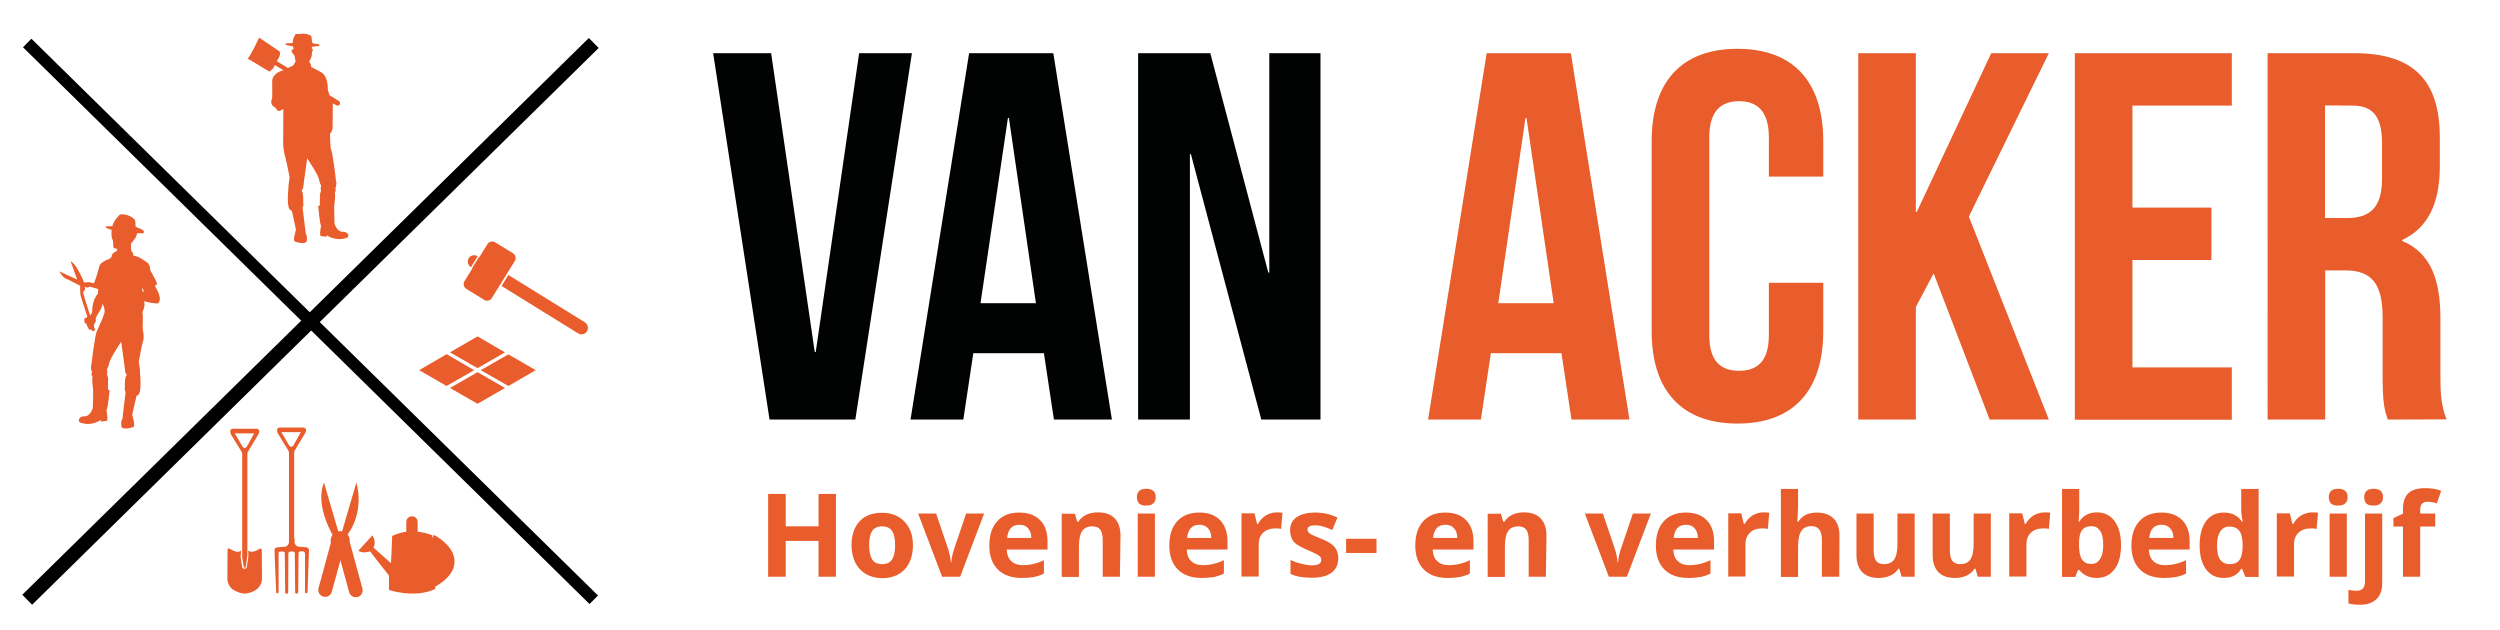
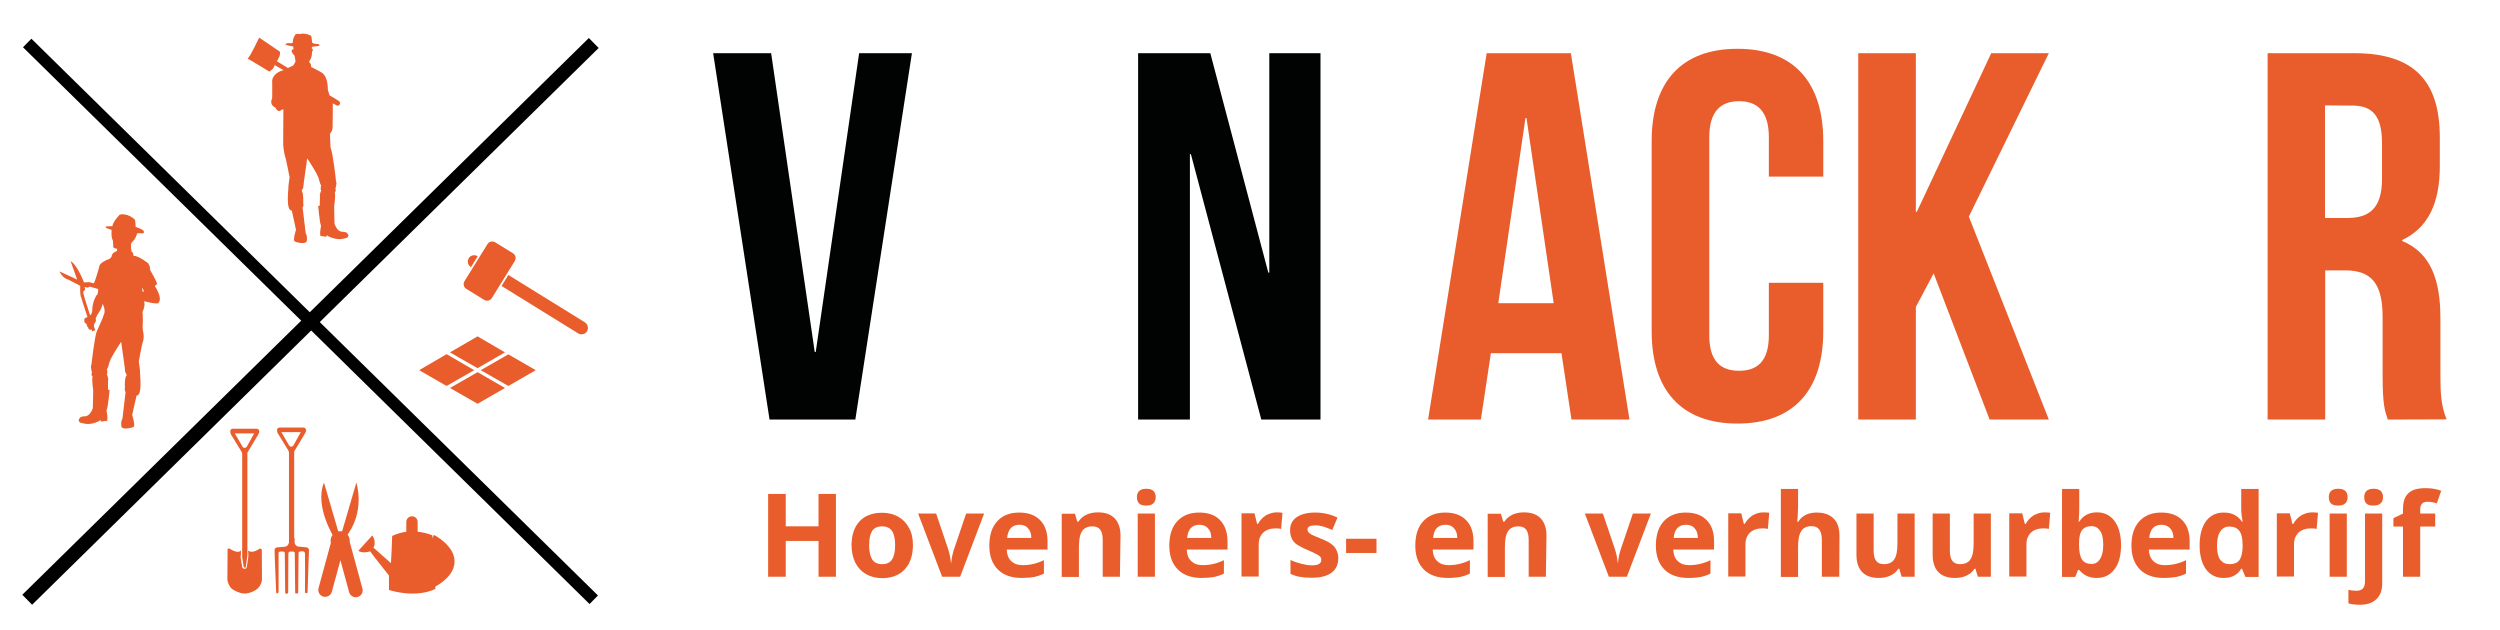
<svg xmlns="http://www.w3.org/2000/svg" version="1.1" id="Laag_1" x="0px" y="0px" viewBox="0 0 1250.1 315" style="enable-background:new 0 0 1250.1 315;" xml:space="preserve">
  <style type="text/css">
	.st0{fill:#EE733C;}
	.st1{fill:#E95C2B;}
	.st2{fill:none;stroke:#000000;stroke-width:6;stroke-miterlimit:10;}
	.st3{fill:none;stroke:#000000;stroke-width:7;stroke-miterlimit:10;}
	.st4{fill:#E95C2B;stroke:#E95C2B;stroke-width:5.681;stroke-miterlimit:10;}
	.st5{fill:#E95C2B;stroke:#E95C2B;stroke-width:5.681;stroke-linecap:round;stroke-miterlimit:10;}
	.st6{fill:#E95C2B;stroke:#E95C2B;stroke-width:5.169;stroke-miterlimit:10;}
	.st7{fill:#E95C2B;stroke:#E95C2B;stroke-width:6.891;stroke-linecap:round;stroke-miterlimit:10;}
	.st8{fill:#010202;}
	.st9{enable-background:new    ;}
</style>
  <path class="st0" d="M161.5,119.8" />
  <g>
    <path class="st1" d="M71,163.8c0,0,1.7,4.1,0.3,7.6c-0.2,0.1-1.9,9.4-1.9,9.4s0.8,5,0.6,5.5c-0.1,0.1,1.4,11.6-1.7,11.5   c-0.1,0.1-2.2,9.7-2.2,9.7s1.8,5.7,0.6,6c0,0.1-5.5,1.9-6-0.3c0,0-0.4-2.9,0.5-3.7c0,0.1,1.6-13.5,1.6-13.5s-0.7-0.6-0.3-2.4   c-0.2-0.1-0.1-5.5,0.7-5.6c0.1-0.1,0.1-0.8,0.1-0.8s-0.9-0.9-0.8-2.4c0-0.1-0.2-0.8-0.2-1.6c0-0.2-1.7-12.3-1.7-12.3   s-5.6,8.3-6,10.7c-0.1,0.1-0.6,2.9-1.2,2.9c0.2,0.1,0.5,2.3,0,2.9c0.2,0.1,1,1.8,0.6,3.1c0,0.1,0,4.4,0,4.4l0.8,0.1   c0,0-0.8,9.1-1.5,10c-0.2-0.1,0.5,3.2,0.4,3.5c0.1-0.2-0.1,1.9-0.1,1.9l-3.2,0.4V210c0,0-4.3,3.1-9.1,1.6c-0.2,0.1-3.1-0.5-1.4-2.6   c0-0.1,0.8-0.9,2.3-0.8c0-0.1,2.5,0.5,4.2-4c0.1,0,0.2-9,0.2-9s-0.8-5.5-0.3-6.9c0,0-1-0.9-0.3-1.9c0.1-0.2-1-3-0.3-3.9   c0,0,1.7-15.1,2.8-17c0-0.1,2.8-6.3,2.8-6.3L71,163.8L71,163.8z" />
    <path class="st1" d="M67.8,113.4c0,0,0-3.2-0.5-3.7s-3.7-3.2-7.4-2.4c0,0-3.4,3.4-3.7,5.8l-2.8,0.1c0,0-2.5,0.3,2.3,1.7   c0.3,0.1-0.4,3.4,0.7,5.2c0,0,0.3,2.2,0.2,3.2c0.1,0.2-0.1,0.9,2,1.1c0,0.1-0.2,1.2-0.2,1.2s-2.5,0.6-2.6,2.7   c0,0.1-0.9,1.5-2.4,1.6c0.2,0.1-3.8,1.5-3.8,3.6c0-0.1-2.2,8.1-2.8,8.3c0,0.1-0.3,0.6-0.3,0.6l2.6,0.8c0,0,0.2,4.2-0.8,4.4   c0,0.1-2.1,2.8-2.2,7.8c0-0.1,0.1,2.4-2.7,3.3c0,0.1-1.7,0.2-1.2,1.8c0,0.2-0.2,1,0.9,1.3c0,0.1,0.4,0.7,0.4,1c0,0.1,0.2,0.8,0.6,1   c0.2,0.2-0.1,1.2,1.4,1.1c0.2,0.1,1.4-1.4,1.7-3.1c0.2-0.1,1.2-1.5,0.6-2.3c0,0,0.2-1.2,1.9-3.7c0.1,0,1.7-2.9,1.6-4   c0,0.1,1.9,3.5,0.5,5.8c0,0.3-0.8,1.8-0.5,3.1c0.1,0.1-1.2,0.8-0.4,3c0.1,0.3-0.4,0.8-0.9,1.2c0.1-0.1-0.3,0.6,0,1.9   c-0.1,0.1-1.5,2.2-1.2,5.3c0,0.2,24.1-6,22.3-6.4c0,0,0.1-0.2,0.1-0.6c0.2-1.9,0.4-7.5,0-9.1c0.2-0.1,1.4-3,1-4.5   c0-0.2-1.7-7.4-1-10.6c0.2,0.5,2.1-9.3,3.1-8.9c0.6,0.4-4.5-4.1-7.6-4.1c0,0,0.1-1.7-0.9-2c0-0.2-0.6-2.3-0.2-4.3   c0.1-0.2,2.5-2.3,2.9-4.8c0-0.2,1.7-0.2,1.7-0.2s2.2,0.6,1.7-0.9C71.9,115.6,72,114.9,67.8,113.4L67.8,113.4z" />
    <path class="st1" d="M61.8,144.9l10.3,0.9l-0.9-1.8l-1.4-0.1l-4.9-6.6l4.3-7.4c0,0,6.2,0.2,5.8,4.9c0.1,0.5,3.6,6,3.5,7.3   c-0.2,0.1-1.1,0.9-1.1,0.9s4.3,6.2,1.7,8.6c0.2,0-1.1,1.1-14.4-3.1C51.3,144.4,61.8,144.9,61.8,144.9L61.8,144.9z" />
    <path class="st1" d="M35.3,130.6l3.3,9.2l-8.9-4.1c0,0,1.5,3.4,4.4,4.1c0.3,0.1,6,3.1,6,3.1s-0.2,4.8,0.5,5.8   c-0.1,0.1,5.5,17,5.5,17l1.5-0.6c0,0-6.3-18-6-19.3c0.2-0.1,1.4-0.8,0.7-2.3c0.2-0.1,1.5,0.8,2.5-0.2c0.4,0.1,12.3,3.5,12.3,3.5   v-2.1l-12.4-3.6l-2.7,0.1C42,141.2,38.6,132.3,35.3,130.6L35.3,130.6z" />
    <path class="st1" d="M71,163.6c0,0,0.4,1.2,0,5.8l-22.3,0.8" />
  </g>
  <line class="st2" x1="13.6" y1="21.5" x2="296.9" y2="299.9" />
  <line class="st3" x1="296.9" y1="21.5" x2="13.6" y2="299.9" />
  <g>
    <path class="st1" d="M128.6,214.4h-12.3c-1.9,0.2-0.9,2.7-0.9,2.7l5.4,8.8l0.3,0.9v51v0.9l0.8,4.8c0,0.4,0.6,0.3,0.6,0.4   c0.4,0,0.4-0.4,0.4-0.4l0.8-5.7c0,0,0-50.8,0-50.9c-0.1-0.3,0.2-0.9,0.2-0.9s5.1-8.4,5.1-8.5C130.7,215,128.6,214.4,128.6,214.4z    M123.4,223.4c0,0-1.1,1.3-2.1,0l-3.9-6.7h9.7L123.4,223.4z" />
    <path class="st1" d="M120.5,275.2c0,0-1.1,2.1-5.6-0.8c0,0-0.7-0.5-1.1,0.3l-0.1,15.3c0,0,0.4,3.1,2.6,4.7c0,0,3.2,2.1,6.1,2.1   c0,0,3.2,0,6.2-2.3c0,0,2.5-2,2.4-5.2l-0.1-14.4c0,0,0.1-0.6-1-0.6c0,0-3.8,2.9-5.8,0.9l0.1,2.9c0,0-0.6,4.6-0.8,5.4   c0,0-0.2,1.1-1.3,0.9c0,0-0.8,0-1-0.9c0,0-0.9-5.2-0.8-5.4C120.5,278.2,120.5,275.2,120.5,275.2L120.5,275.2z" />
  </g>
  <g>
    <path class="st1" d="M144.5,269.3v2c0,0-0.3,1.9-2.1,2.1l-3.8,0.3c0,0-1.4,0.2-1.3,1.4c-0.1,0.1,0.8,21,0.8,21s-0.1,0.7,0.7,0.6   c0,0,0.4-0.2,0.5-0.7v-19.4c0,0,0-0.9,1-0.8h1.3c0,0,0.7,0,0.8,0.7l0.2,19.8c0,0-0.1,0.6,0.8,0.6c0,0,0.6,0,0.7-0.7l0.1-19.6   c0,0,0.3-0.9,1-0.8c-0.1,0,1.4,0,1.4,0s0.8,0.1,0.8,0.7l0.2,19.9c0,0,0,0.4,0.7,0.4c0.1,0,0.7,0,0.8-0.5l0.2-19.8   c0,0,0-0.7,0.9-0.8c-0.1,0,1.5,0,1.5,0s0.4,0.1,0.8,0.8c0.1,0,0,19.6,0,19.6s0.1,0.6,0.7,0.5c-0.1,0,0.6,0.2,0.6-0.6l0.7-21   c0,0,0.1-0.8-1.1-1.3l-4.4-0.4c0,0-1.9-0.5-1.7-2.7l0.1-1.3" />
    <path class="st1" d="M152,213.8h-12.3c-1.9,0.2-0.9,2.7-0.9,2.7l5.4,8.8l0.3,0.9v43.1c0,0,2.6,4.7,2.6,0c0-14.3,0-43,0-43   c-0.1-0.3,0.2-0.9,0.2-0.9s5.1-8.4,5.1-8.5C154.1,214.4,152,213.8,152,213.8z M146.7,222.8c0,0-1.1,1.3-2.1,0l-3.9-6.7h9.7   L146.7,222.8z" />
  </g>
  <path class="st1" d="M186.2,267.7l-7,7.7c0,0,1.9,1.6,5.9,0.3c-0.1,0.1,9.4,12.1,9.4,12.1v7.2c0,0,12.7,4.4,23.2-0.5  c0.1,0.2-1.5-26.8-1.5-26.8s-10.1-4.6-20.1,0.3c0.1,0-0.6,13.6-0.6,13.6l-8.8-7.8C186.8,273.9,188.4,271.1,186.2,267.7L186.2,267.7z  " />
  <path class="st4" d="M215.7,270c0,0,19.7,10.1,0,21.2" />
  <line class="st5" x1="206" y1="261" x2="206" y2="270" />
  <path class="st1" d="M162,241.3l8.1,27.7l8.1-27.7c0,0,4.9,15-5.7,27.7c0.1-0.1-5.3,0-5.3,0S157.1,253.3,162,241.3L162,241.3z" />
  <path class="st6" d="M170.1,268.2c-1.2,0-2.2,1-2.2,2.2s1,2.2,2.2,2.2s2.2-1,2.2-2.2S171.4,268.2,170.1,268.2z" />
  <path class="st7" d="M171.8,272.8l6.1,22.4 M168.7,272.6l-6.1,22.4" />
  <path class="st1" d="M154.7,31.3v-0.8c0,0,1.4-1.5,1.3-4.5c0.1,0,0.9-1.6,0-1.6c-0.3,0,0.9-4.2-1.7-5.3c0.1-0.1-8.2-1.2-7.9,2.1  c-0.1-0.1,0.4,3.5,0.4,3.5s-2.6-0.3,0.5,3.2l0.5,2.8l-1.1,2L144,34l-5.6-3.4c0,0,2.2-2.9,1.5-4.8l-10.3-7c0,0-4.6,9.8-5.8,10.5  c0.2,0,10.9,6.5,10.9,6.5s2.5-1.5,2.6-3.3l4.5,2.6c0,0-4.9,0.9-5.7,5c0.1,0,0,9.1,0,9.1s-1.8,3,1.6,4.6c0.1,0,1.2,3,3.1,1.1  c0.1,0,0.9-0.3,0.9-0.3l-0.1,17.2c0,0,0.1,4.1,1.3,7.6c0.1,0.1,1.9,9.2,1.9,9.2s-0.7,4.9-0.6,5.4c0.1,0.2-1.4,11.4,1.7,11.3  c0.1,0.1,2.1,9.6,2.1,9.6s-1.8,5.6-0.5,5.9c0,0.1,5.4,1.8,5.9-0.3c0,0,0.4-2.8-0.5-3.6c0,0.1-1.6-13.2-1.6-13.2s0.7-0.6,0.3-2.3  c0.1-0.1,0.1-5.4-0.6-5.5c-0.1-0.1-0.1-0.8-0.1-0.8s0.9-0.8,0.8-2.3c0.1-0.1,0.2-0.7,0.2-1.5c0-0.2,1.7-12.1,1.7-12.1  s5.5,8.1,5.9,10.5c0.1,0.2,0.6,2.8,1.1,2.9c-0.1,0.2-0.5,2.3,0,2.8c-0.1,0.1-0.9,1.8-0.6,3.1c-0.1,0.1-0.1,4.3-0.1,4.3l-0.8,0.2  c0,0,0.8,8.9,1.4,9.8c0.1-0.1-0.5,3.2-0.4,3.4c-0.1-0.2,0.1,1.8,0.1,1.8l3.1,0.4v-0.8c0,0,4.2,3,9,1.6c0.1,0.1,3.1-0.5,1.4-2.5  c0.1-0.1-0.8-0.8-2.3-0.8c-0.1-0.1-2.5,0.5-4.1-3.9c-0.1,0-0.2-8.9-0.2-8.9s0.8-5.4,0.3-6.8c-0.1,0,0.9-0.8,0.3-1.8  c-0.1-0.2,1-2.9,0.3-3.8c0.1,0-1.6-14.8-2.7-16.7c-0.1-0.2-0.3-7.1-0.3-7.1s1.5-1.7,1.3-3.5c0.1,0,0.1-11.7,0.1-11.7l2.3,1.2  c0,0,2-0.2,1.1-2.1c0-0.2-5-3.1-5-3.1l-0.9-2.8c0,0,0.4-7.1-3.6-8.9c-0.1-0.2-4.7-2.5-4.7-2.5S155.6,31.4,154.7,31.3L154.7,31.3z" />
  <path class="st1" d="M142.8,22.4c0,0,6.8,2.2,16.5,0.6c0-0.1,1.4-0.5-0.4-1c-0.1,0-3,0-2.9-1.1c-0.1,0,0-2.8-0.6-3.1  c0.1,0.1-2.5-1.5-5.4-0.8c0,0-0.7,0.2-0.9-0.1c-0.1-0.1-1.9,0.2-1.6,0.8c-0.1,0.1-1.4,2-0.8,3c-0.1,0,0.4,1-1.4,0.9  C145.6,21.6,142.5,21.3,142.8,22.4L142.8,22.4z" />
  <g>
    <g>
      <g>
        <path class="st1" d="M235.5,133.6l3.4-5.5h-0.1c-1.5-0.9-3.5-0.5-4.4,1S233.9,132.6,235.5,133.6L235.5,133.6z" />
        <g>
-           <rect x="241.6" y="127.5" transform="matrix(0.526 -0.85 0.85 0.526 0.672 272.287)" class="st1" width="6.4" height="16" />
          <path class="st1" d="M292.5,161.2l-38.3-23.7l-3.4,5.5l38.3,23.7c1.5,0.9,3.5,0.5,4.4-1S294,162.2,292.5,161.2z" />
        </g>
      </g>
      <path class="st1" d="M242.2,150l-9.1-5.6c-1.2-0.8-1.6-2.4-0.9-3.7l11.6-18.7c0.8-1.2,2.4-1.6,3.7-0.9l9.1,5.6    c1.2,0.8,1.6,2.4,0.9,3.7l-11.6,18.7C245.1,150.4,243.4,150.7,242.2,150z" />
    </g>
    <g>
      <polygon class="st1" points="238.8,184.1 252.5,176.2 238.8,168.2 225,176.2   " />
      <polygon class="st1" points="254.2,177.2 240.4,185.1 254.2,193 267.9,185.1   " />
      <polygon class="st1" points="237.1,185.1 223.3,177.1 209.6,185.1 223.3,193   " />
      <polygon class="st1" points="238.8,186.1 225,194 238.8,201.9 252.5,194   " />
    </g>
  </g>
  <g>
    <path class="st8" d="M407.4,176h0.5l21.7-149.4H456l-28.3,183.2h-42.9L356.6,26.6h29L407.4,176z" />
-     <path class="st8" d="M556,209.8h-29l-5-33.2h-35.3l-5,33.2h-26.4l29.3-183.2h42.1L556,209.8z M490.3,151.6H518L504.5,59H504   L490.3,151.6z" />
  </g>
  <g class="st9">
    <path class="st8" d="M595.5,77.1H595v132.7h-25.9V26.6h36.1l29,109.7h0.5V26.6h25.6v183.2h-29.6L595.5,77.1z" />
  </g>
  <g>
    <path class="st1" d="M814.8,209.8h-29l-5-33.2h-35.3l-5,33.2h-26.4l29.3-183.2h42.1L814.8,209.8z M749.2,151.6h27.7L763.3,59h-0.5   L749.2,151.6z" />
    <path class="st1" d="M911.7,141.4v24.3c0,29.3-14.7,46.1-42.9,46.1s-42.9-16.8-42.9-46.1V70.5c0-29.3,14.7-46.1,42.9-46.1   s42.9,16.8,42.9,46.1v17.8h-27.2V68.7c0-13.1-5.8-18.1-14.9-18.1s-14.9,5-14.9,18.1v98.9c0,13.1,5.8,17.8,14.9,17.8   s14.9-4.7,14.9-17.8v-26.2L911.7,141.4L911.7,141.4z" />
    <path class="st1" d="M966.9,136.7l-8.9,16.8v56.3h-28.8V26.6H958v79.3h0.5l37.2-79.3h28.8l-40,81.7l40,101.5h-29.6L966.9,136.7z" />
-     <path class="st1" d="M1066.3,103.8h39.5V130h-39.5v53.7h49.7v26.2h-78.5V26.6h78.5v26.2h-49.7V103.8z" />
    <path class="st1" d="M1194,209.8c-1.6-4.7-2.6-7.6-2.6-22.5v-28.8c0-17-5.8-23.3-18.8-23.3h-9.9v74.6h-28.8V26.6h43.4   c29.8,0,42.7,13.9,42.7,42.1v14.4c0,18.8-6,30.9-18.8,36.9v0.5c14.4,6,19.1,19.6,19.1,38.7v28.3c0,8.9,0.3,15.4,3.1,22.2   L1194,209.8L1194,209.8z M1162.6,52.7V109h11.2c10.7,0,17.3-4.7,17.3-19.4v-18c0-13.1-4.4-18.8-14.7-18.8L1162.6,52.7L1162.6,52.7z   " />
  </g>
  <g>
    <path class="st1" d="M418,288.4h-8.7v-17.9h-16.4v17.9h-8.8V247h8.8v16.2h16.4V247h8.7V288.4z" />
    <path class="st1" d="M456.5,272.6c0,5.1-1.4,9.2-4.1,12.1s-6.5,4.4-11.3,4.4c-3,0-5.7-0.7-8-2s-4.1-3.2-5.4-5.7   c-1.2-2.5-1.9-5.4-1.9-8.7c0-5.2,1.4-9.2,4-12c2.7-2.9,6.5-4.3,11.4-4.3c3,0,5.7,0.7,8,2s4.1,3.2,5.4,5.7   C455.9,266.4,456.5,269.2,456.5,272.6z M434.6,272.6c0,3.1,0.5,5.5,1.5,7.1s2.7,2.4,5,2.4s4-0.8,5-2.4s1.5-4,1.5-7.1   s-0.5-5.5-1.5-7c-1-1.6-2.7-2.4-5-2.4s-4,0.8-5,2.3C435.1,267.1,434.6,269.4,434.6,272.6z" />
    <path class="st1" d="M471.1,288.4l-12-31.6h9l6.1,18c0.7,2.3,1.1,4.4,1.3,6.5h0.2c0.1-1.8,0.5-4,1.3-6.5l6.1-18h9l-12,31.6H471.1z" />
    <path class="st1" d="M510.9,289c-5.1,0-9.1-1.4-11.9-4.2s-4.3-6.8-4.3-11.9c0-5.3,1.3-9.4,4-12.3c2.6-2.9,6.3-4.3,11-4.3   c4.5,0,7.9,1.3,10.4,3.8s3.7,6.1,3.7,10.5v4.2h-20.4c0.1,2.5,0.8,4.4,2.2,5.7c1.4,1.4,3.3,2.1,5.7,2.1c1.9,0,3.7-0.2,5.4-0.6   s3.5-1,5.3-1.9v6.7c-1.5,0.8-3.1,1.3-4.8,1.7C515.5,288.8,513.3,289,510.9,289z M509.7,262.4c-1.8,0-3.3,0.6-4.3,1.7   c-1,1.2-1.6,2.8-1.8,4.9h12.1c0-2.1-0.6-3.8-1.7-4.9C513,262.9,511.5,262.4,509.7,262.4z" />
    <path class="st1" d="M560,288.4h-8.6V270c0-2.3-0.4-4-1.2-5.1s-2.1-1.7-3.9-1.7c-2.4,0-4.2,0.8-5.2,2.4c-1.1,1.6-1.6,4.3-1.6,8   v14.9h-8.6v-31.6h6.6l1.2,4h0.5c1-1.5,2.3-2.7,4-3.5s3.6-1.2,5.8-1.2c3.7,0,6.5,1,8.4,3s2.9,4.9,2.9,8.6L560,288.4L560,288.4z" />
    <path class="st1" d="M568.5,248.6c0-2.8,1.6-4.2,4.7-4.2s4.7,1.4,4.7,4.2c0,1.3-0.4,2.4-1.2,3.1c-0.8,0.8-2,1.1-3.5,1.1   C570.1,252.9,568.5,251.5,568.5,248.6z M577.5,288.4h-8.6v-31.6h8.6V288.4z" />
    <path class="st1" d="M600.9,289c-5.1,0-9.1-1.4-11.9-4.2s-4.3-6.8-4.3-11.9c0-5.3,1.3-9.4,4-12.3s6.3-4.3,11-4.3   c4.5,0,8,1.3,10.4,3.8s3.7,6.1,3.7,10.5v4.2h-20.4c0.1,2.5,0.8,4.4,2.2,5.7c1.4,1.4,3.3,2.1,5.7,2.1c1.9,0,3.7-0.2,5.4-0.6   s3.5-1,5.3-1.9v6.7c-1.5,0.8-3.1,1.3-4.8,1.7C605.4,288.8,603.3,289,600.9,289z M599.7,262.4c-1.8,0-3.3,0.6-4.3,1.7   s-1.6,2.8-1.8,4.9h12.1c0-2.1-0.6-3.8-1.7-4.9C602.9,262.9,601.5,262.4,599.7,262.4z" />
    <path class="st1" d="M638.4,256.2c1.2,0,2.1,0.1,2.9,0.2l-0.7,8.1c-0.7-0.2-1.5-0.3-2.5-0.3c-2.8,0-4.9,0.7-6.4,2.1   s-2.3,3.4-2.3,5.9v16.1h-8.6v-31.6h6.5l1.3,5.3h0.4c1-1.8,2.3-3.2,4-4.3C634.7,256.8,636.5,256.2,638.4,256.2z" />
    <path class="st1" d="M669.2,279c0,3.2-1.1,5.7-3.4,7.4s-5.6,2.5-10.1,2.5c-2.3,0-4.3-0.2-5.9-0.5s-3.1-0.8-4.5-1.4v-7   c1.6,0.8,3.4,1.4,5.4,1.9s3.8,0.8,5.3,0.8c3.1,0,4.7-0.9,4.7-2.7c0-0.7-0.2-1.2-0.6-1.7c-0.4-0.4-1.1-0.9-2.2-1.4   c-1-0.5-2.4-1.2-4.1-1.9c-2.4-1-4.2-2-5.4-2.8s-2-1.9-2.5-3s-0.8-2.5-0.8-4.1c0-2.8,1.1-5,3.3-6.5s5.3-2.3,9.3-2.3   c3.8,0,7.5,0.8,11.1,2.5l-2.6,6.2c-1.6-0.7-3.1-1.2-4.4-1.7c-1.4-0.4-2.8-0.6-4.2-0.6c-2.5,0-3.8,0.7-3.8,2.1c0,0.8,0.4,1.4,1.2,2   s2.6,1.4,5.4,2.5c2.5,1,4.3,1.9,5.4,2.8c1.2,0.9,2,1.9,2.5,3S669.2,277.5,669.2,279z" />
    <path class="st1" d="M673.1,276.5v-7.1h15.2v7.1H673.1z" />
    <path class="st1" d="M723.9,289c-5.1,0-9.1-1.4-11.9-4.2s-4.3-6.8-4.3-11.9c0-5.3,1.3-9.4,4-12.3s6.3-4.3,11-4.3   c4.5,0,8,1.3,10.4,3.8c2.5,2.5,3.7,6.1,3.7,10.5v4.2h-20.4c0.1,2.5,0.8,4.4,2.2,5.7c1.4,1.4,3.3,2.1,5.7,2.1c1.9,0,3.7-0.2,5.4-0.6   s3.5-1,5.3-1.9v6.7c-1.5,0.8-3.1,1.3-4.8,1.7C728.5,288.8,726.4,289,723.9,289z M722.7,262.4c-1.8,0-3.3,0.6-4.3,1.7   s-1.6,2.8-1.8,4.9h12.1c0-2.1-0.6-3.8-1.7-4.9C726,262.9,724.5,262.4,722.7,262.4z" />
    <path class="st1" d="M773,288.4h-8.6V270c0-2.3-0.4-4-1.2-5.1s-2.1-1.7-3.9-1.7c-2.4,0-4.2,0.8-5.2,2.4c-1.1,1.6-1.6,4.3-1.6,8   v14.9h-8.6v-31.6h6.6l1.2,4h0.5c1-1.5,2.3-2.7,4-3.5s3.6-1.2,5.8-1.2c3.7,0,6.5,1,8.4,3s2.9,4.9,2.9,8.6L773,288.4L773,288.4z" />
    <path class="st1" d="M804.5,288.4l-12-31.6h9l6.1,18c0.7,2.3,1.1,4.4,1.3,6.5h0.2c0.1-1.8,0.5-4,1.3-6.5l6.1-18h9l-12,31.6H804.5z" />
    <path class="st1" d="M844.2,289c-5.1,0-9.1-1.4-11.9-4.2s-4.3-6.8-4.3-11.9c0-5.3,1.3-9.4,4-12.3s6.3-4.3,11-4.3   c4.5,0,8,1.3,10.4,3.8c2.5,2.5,3.7,6.1,3.7,10.5v4.2h-20.4c0.1,2.5,0.8,4.4,2.2,5.7c1.4,1.4,3.3,2.1,5.7,2.1c1.9,0,3.7-0.2,5.4-0.6   s3.5-1,5.3-1.9v6.7c-1.5,0.8-3.1,1.3-4.8,1.7C848.8,288.8,846.7,289,844.2,289z M843,262.4c-1.8,0-3.3,0.6-4.3,1.7   s-1.6,2.8-1.8,4.9H849c0-2.1-0.6-3.8-1.7-4.9C846.3,262.9,844.8,262.4,843,262.4z" />
    <path class="st1" d="M881.8,256.2c1.2,0,2.1,0.1,2.9,0.2l-0.7,8.1c-0.7-0.2-1.5-0.3-2.5-0.3c-2.8,0-4.9,0.7-6.4,2.1   s-2.3,3.4-2.3,5.9v16.1h-8.6v-31.6h6.5l1.3,5.3h0.4c1-1.8,2.3-3.2,4-4.3C878,256.8,879.8,256.2,881.8,256.2z" />
    <path class="st1" d="M919.7,288.4H911V270c0-4.6-1.7-6.9-5.1-6.9c-2.4,0-4.2,0.8-5.2,2.5c-1.1,1.6-1.6,4.3-1.6,8v14.9h-8.6v-44h8.6   v9c0,0.7-0.1,2.3-0.2,4.9l-0.2,2.5h0.5c1.9-3.1,5-4.6,9.2-4.6c3.7,0,6.5,1,8.5,3s2.9,4.9,2.9,8.6L919.7,288.4L919.7,288.4z" />
    <path class="st1" d="M950.9,288.4l-1.2-4h-0.5c-0.9,1.5-2.2,2.6-3.9,3.4s-3.6,1.2-5.8,1.2c-3.7,0-6.5-1-8.4-3s-2.8-4.9-2.8-8.6   v-20.6h8.6v18.5c0,2.3,0.4,4,1.2,5.1s2.1,1.7,3.9,1.7c2.4,0,4.2-0.8,5.2-2.4c1.1-1.6,1.6-4.3,1.6-8v-14.9h8.6v31.6L950.9,288.4   L950.9,288.4z" />
    <path class="st1" d="M989,288.4l-1.2-4h-0.5c-0.9,1.5-2.2,2.6-3.9,3.4s-3.6,1.2-5.8,1.2c-3.7,0-6.5-1-8.4-3s-2.8-4.9-2.8-8.6v-20.6   h8.6v18.5c0,2.3,0.4,4,1.2,5.1s2.1,1.7,3.9,1.7c2.4,0,4.2-0.8,5.2-2.4c1.1-1.6,1.6-4.3,1.6-8v-14.9h8.6v31.6L989,288.4L989,288.4z" />
    <path class="st1" d="M1022.3,256.2c1.2,0,2.1,0.1,2.9,0.2l-0.7,8.1c-0.7-0.2-1.5-0.3-2.5-0.3c-2.8,0-4.9,0.7-6.4,2.1   s-2.3,3.4-2.3,5.9v16.1h-8.6v-31.6h6.5l1.3,5.3h0.4c1-1.8,2.3-3.2,4-4.3C1018.6,256.8,1020.4,256.2,1022.3,256.2z" />
    <path class="st1" d="M1048.6,256.2c3.7,0,6.7,1.5,8.8,4.4s3.2,6.9,3.2,12c0,5.2-1.1,9.3-3.3,12.1c-2.2,2.9-5.1,4.3-8.9,4.3   c-3.7,0-6.6-1.4-8.7-4h-0.6l-1.4,3.5h-6.6v-44h8.6v10.2c0,1.3-0.1,3.4-0.3,6.2h0.3C1041.6,257.8,1044.6,256.2,1048.6,256.2z    M1045.8,263.1c-2.1,0-3.7,0.7-4.7,2s-1.5,3.5-1.5,6.5v0.9c0,3.4,0.5,5.8,1.5,7.3s2.6,2.2,4.8,2.2c1.8,0,3.2-0.8,4.2-2.5   c1.1-1.6,1.6-4,1.6-7.1s-0.5-5.5-1.6-7C1049.1,263.9,1047.7,263.1,1045.8,263.1z" />
    <path class="st1" d="M1082,289c-5.1,0-9.1-1.4-11.9-4.2s-4.3-6.8-4.3-11.9c0-5.3,1.3-9.4,4-12.3s6.3-4.3,11-4.3   c4.5,0,7.9,1.3,10.4,3.8s3.7,6.1,3.7,10.5v4.2h-20.4c0.1,2.5,0.8,4.4,2.2,5.7c1.4,1.4,3.3,2.1,5.7,2.1c1.9,0,3.7-0.2,5.4-0.6   c1.7-0.4,3.5-1,5.3-1.9v6.7c-1.5,0.8-3.1,1.3-4.8,1.7C1086.5,288.8,1084.4,289,1082,289z M1080.8,262.4c-1.8,0-3.3,0.6-4.3,1.7   s-1.6,2.8-1.8,4.9h12.1c0-2.1-0.6-3.8-1.7-4.9S1082.6,262.4,1080.8,262.4z" />
    <path class="st1" d="M1111.9,289c-3.7,0-6.6-1.4-8.8-4.3c-2.1-2.9-3.2-6.9-3.2-12c0-5.2,1.1-9.2,3.2-12.1c2.2-2.9,5.1-4.3,8.9-4.3   c4,0,7,1.5,9.1,4.6h0.3c-0.4-2.4-0.7-4.5-0.7-6.3v-10.1h8.7v44h-6.6l-1.7-4.1h-0.4C1118.9,287.5,1115.9,289,1111.9,289z    M1114.9,282.1c2.2,0,3.8-0.6,4.8-1.9s1.6-3.5,1.7-6.5v-0.9c0-3.4-0.5-5.8-1.6-7.3s-2.8-2.2-5.1-2.2c-1.9,0-3.4,0.8-4.5,2.5   c-1.1,1.6-1.6,4-1.6,7.1s0.5,5.5,1.6,7C1111.4,281.4,1112.9,282.1,1114.9,282.1z" />
    <path class="st1" d="M1156.2,256.2c1.2,0,2.1,0.1,2.9,0.2l-0.7,8.1c-0.7-0.2-1.6-0.3-2.6-0.3c-2.8,0-4.9,0.7-6.4,2.1   s-2.3,3.4-2.3,5.9v16.1h-8.6v-31.6h6.5l1.3,5.3h0.4c1-1.8,2.3-3.2,4-4.3C1152.4,256.8,1154.2,256.2,1156.2,256.2z" />
    <path class="st1" d="M1164.5,248.6c0-2.8,1.6-4.2,4.7-4.2s4.7,1.4,4.7,4.2c0,1.3-0.4,2.4-1.2,3.1c-0.8,0.8-2,1.1-3.5,1.1   C1166.1,252.9,1164.5,251.5,1164.5,248.6z M1173.5,288.4h-8.6v-31.6h8.6V288.4z" />
    <path class="st1" d="M1180,302.4c-2.2,0-4.1-0.2-5.7-0.7v-6.8c1.3,0.4,2.7,0.5,4.1,0.5s2.5-0.4,3.2-1.2s1-2,1-3.6v-33.8h8.6v35   c0,3.4-1,6-2.9,7.8C1186.3,301.5,1183.6,302.4,1180,302.4z M1182.2,248.6c0-2.8,1.6-4.2,4.7-4.2s4.7,1.4,4.7,4.2   c0,1.3-0.4,2.4-1.2,3.1c-0.8,0.8-2,1.1-3.5,1.1C1183.7,252.9,1182.2,251.5,1182.2,248.6z" />
    <path class="st1" d="M1217.7,263.3h-7.5v25.1h-8.6v-25.1h-4.8v-4.2l4.8-2.3v-2.3c0-3.6,0.9-6.2,2.7-7.9s4.6-2.5,8.5-2.5   c3,0,5.6,0.4,7.9,1.3l-2.2,6.3c-1.7-0.6-3.3-0.8-4.8-0.8c-1.2,0-2.1,0.4-2.7,1.1s-0.8,1.7-0.8,2.8v2h7.5V263.3z" />
  </g>
</svg>